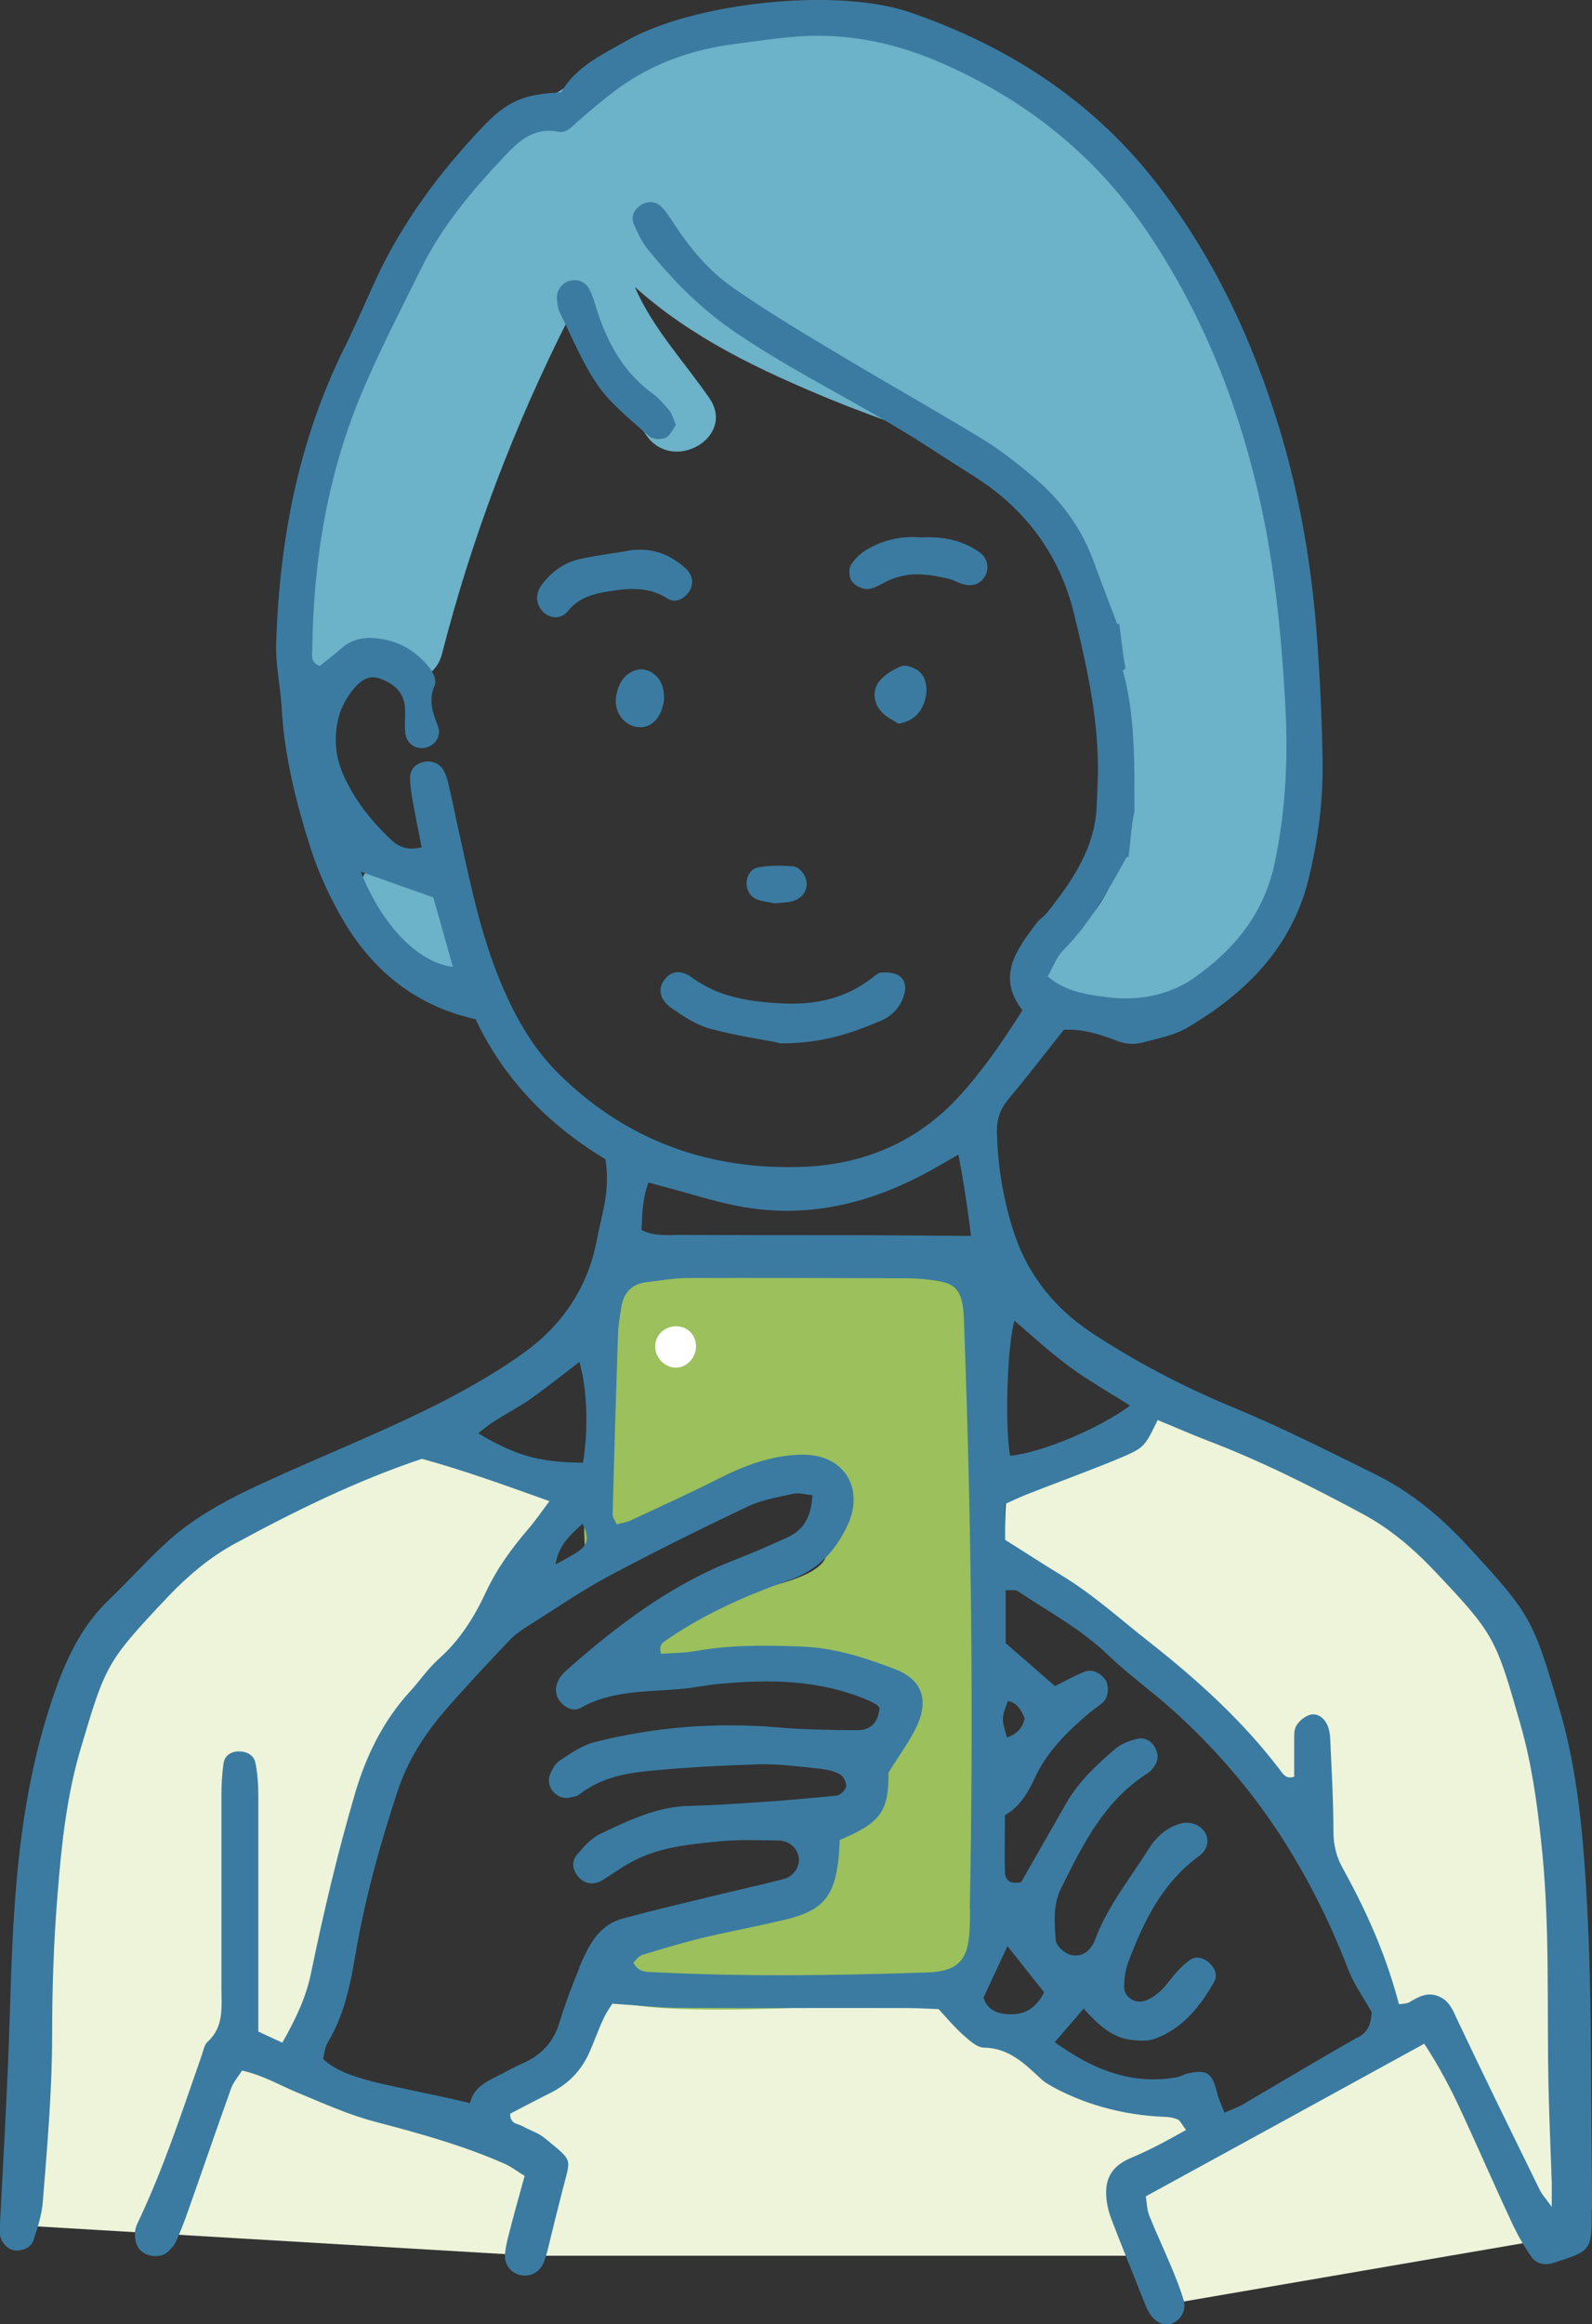
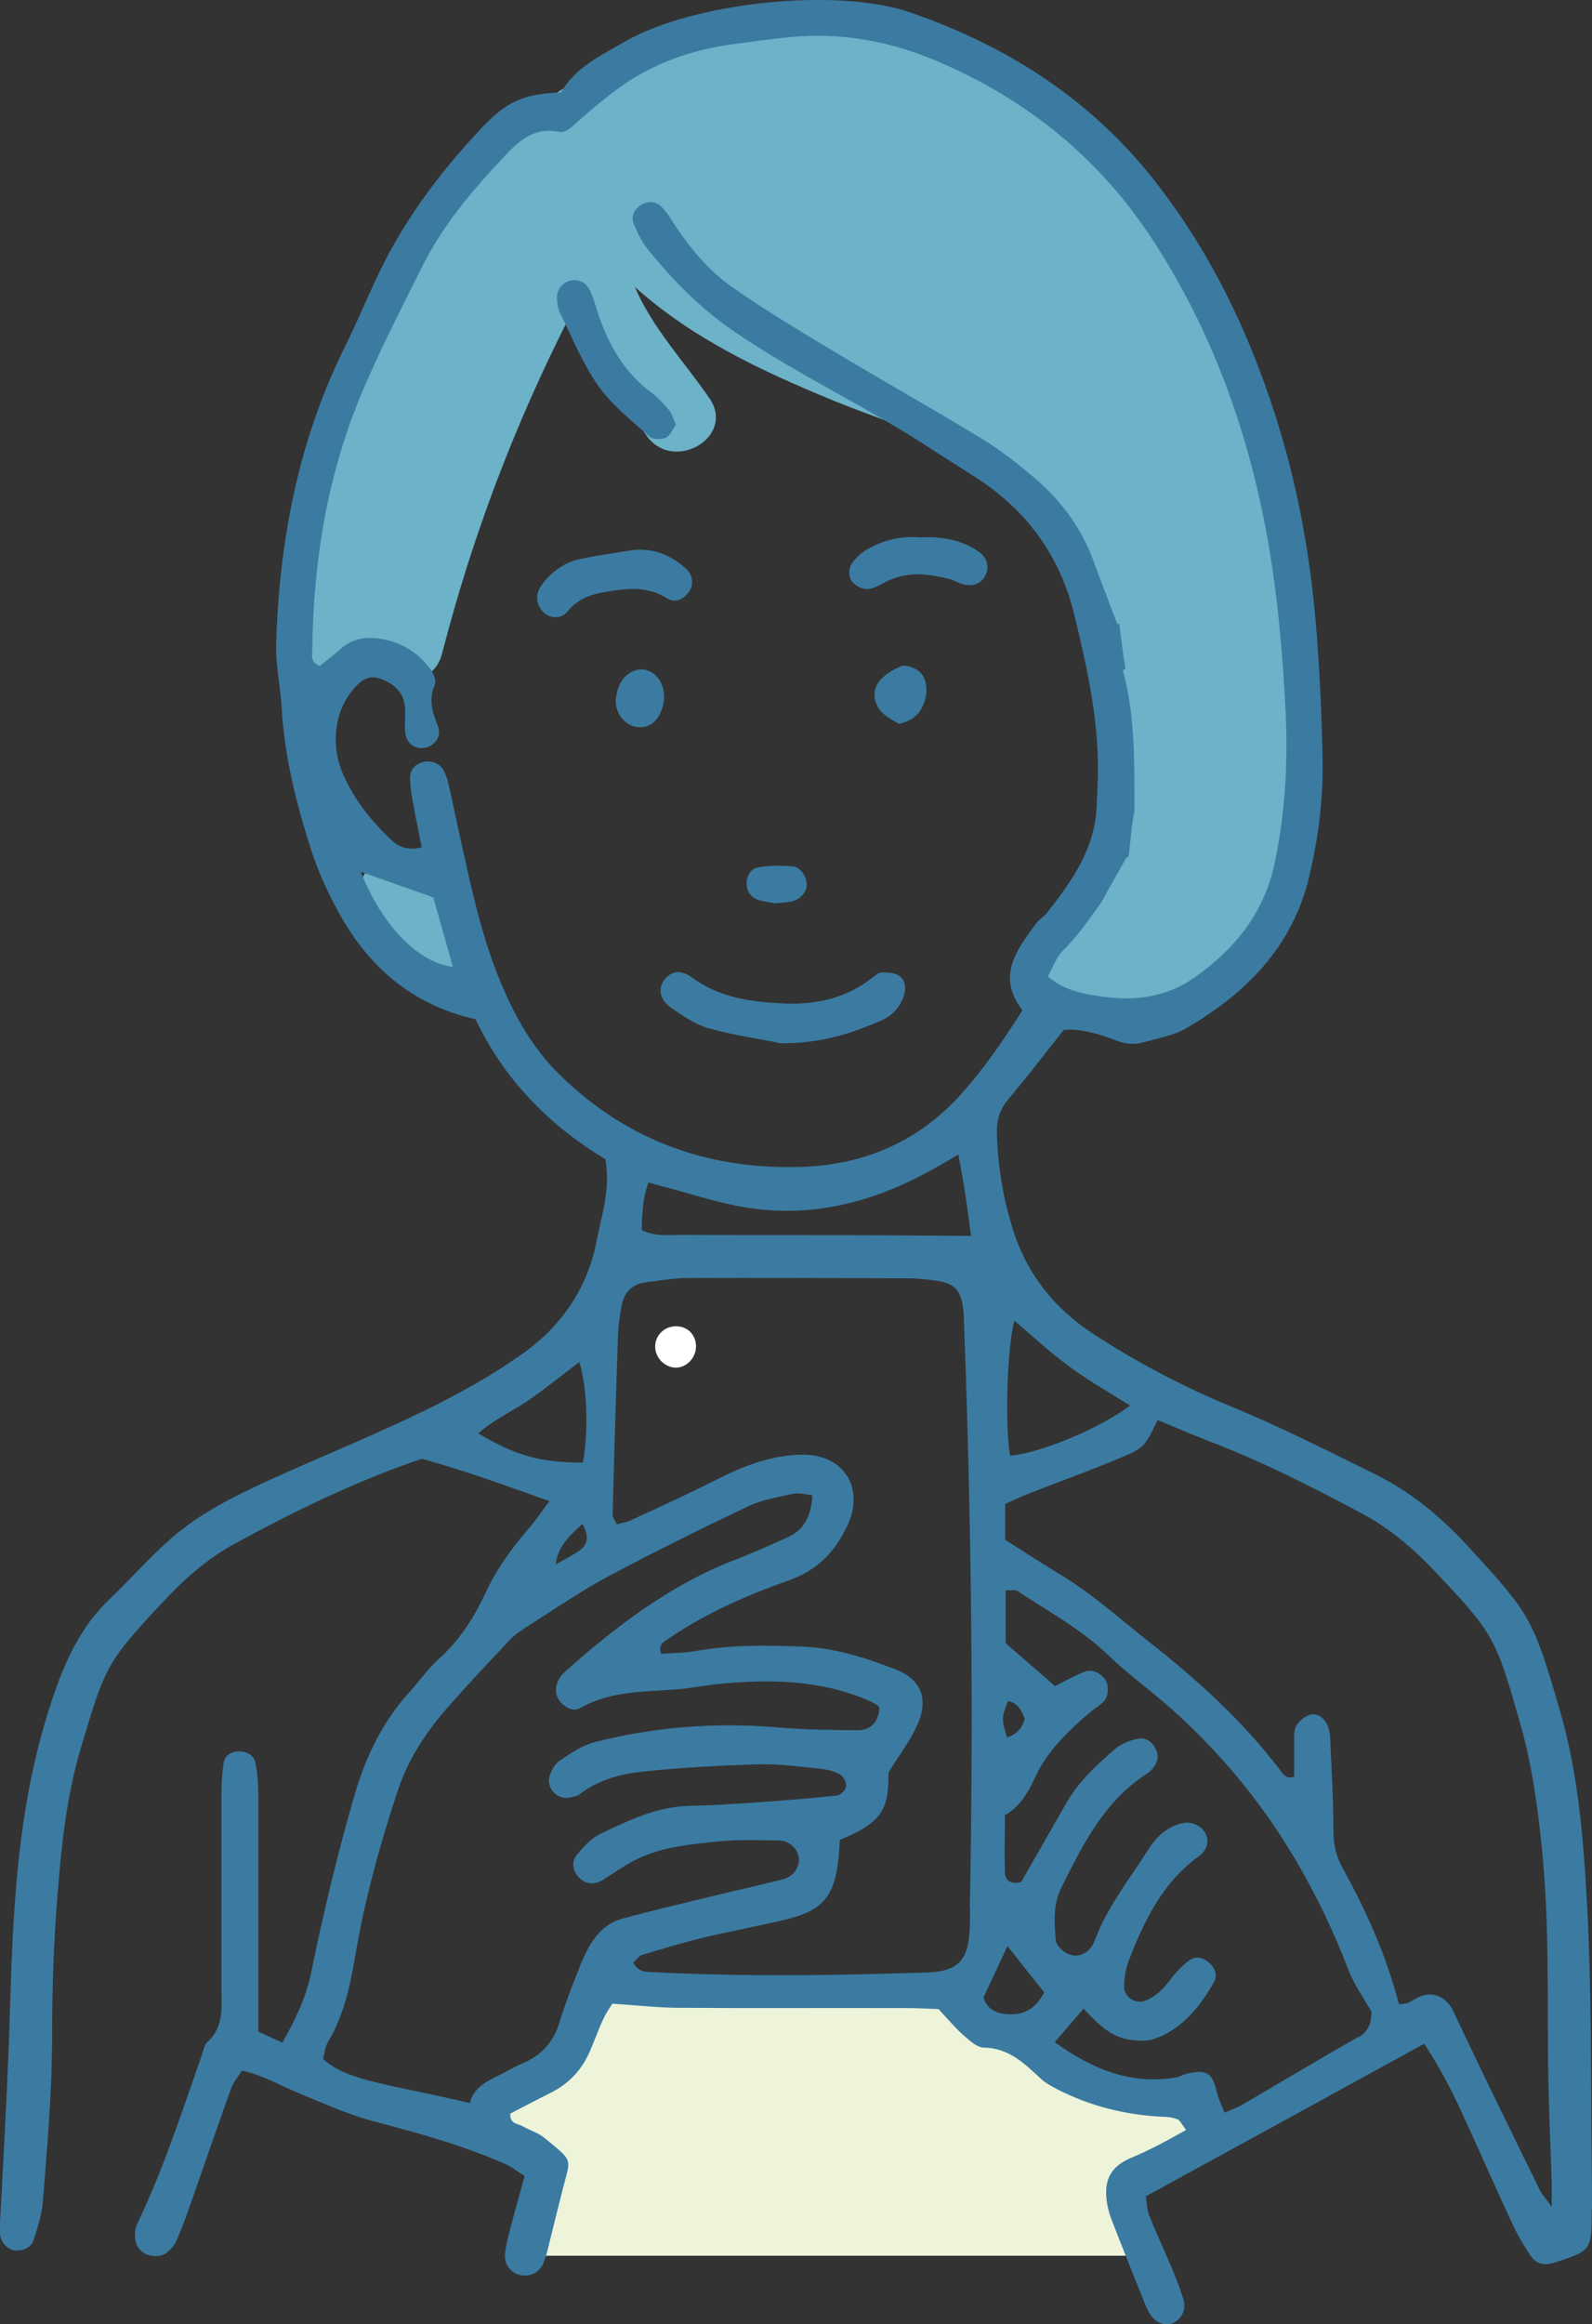
<svg xmlns="http://www.w3.org/2000/svg" id="_レイヤー_2" viewBox="0 0 61.69 90">
  <rect x="0" y="0" width="61.69" height="90" fill="#333333" stroke="none" />
  <defs>
    <style>.ft1-1{fill:#3b7ba1}.ft1-1,.ft1-2,.ft1-5{fill-rule:evenodd}.ft1-2{fill:#6cb2c8}.ft1-5{fill:#edf4da}</style>
  </defs>
  <g id="_レイヤー_1-2">
    <path d="M20.62 87.35h23.57l-.76-2.72 3.32-2.21-.72-1.28h-2.77l-2.79-1.36-1.44-.85-.91-.34-1.84-1.62-13.54-.3-1.21 3.11-3 2.23 2.09 1.17.91.94-.91 3.23z" class="ft1-5" />
-     <path d="m.53 86.16 1.54-18.13 2.98-6.04 9.36-5.62 3.15-.93 4.58 1.95L19 62.98l-2.55 2.88-2.04 4.36-1.02 3.6-1.79 6.04 2.72 1.58 6.3 1.74.91.94-.91 3.23L.53 86.16zM39.03 57.14l4.76-1.7 1.43-1.11 6.29 2.81 4.85 2.66 3.15 5 1.37 7.74v14.13h-.73L45.3 89.22l-1.87-4.59 10.64-5.7-2.98-7.25-6.56-7.22-5.66-3.87.16-3.45z" class="ft1-5" />
    <path d="M48.31 14.99c-.75-1.87-2.2-4.88-4.08-6.92.2-.46.15-1-.34-1.45-2.2-2-4.53-3.3-7.02-4.05-1.88-2.88-7.6-2.04-10.32-.58-.03.02-.05.04-.08.05-2.56.34-5.6 1.15-6.23 3.3-.03.02-.05.03-.08.05-5.43 4.16-9.63 12.71-8.32 19.64.26 1.4 1.97 1.24 2.56.27.34 1.2 2.35 1.51 2.73.01 1.17-4.55 2.81-8.85 4.92-13.01.77 1.66 1.95 3.03 2.99 4.55 1.03 1.5 3.49.08 2.45-1.43-.97-1.41-2.21-2.72-2.89-4.31 2.2 1.98 4.85 3.23 7.64 4.38 2.82 1.17 7.32 2.29 8.71 5.33.28.61.79.8 1.28.72.93 4 2.83 10.86-.06 14.04-.05.06-.09.12-.13.18-1.39-.31-2.43 1.78-1 2.62 7.17 4.17 9.09-5.69 9.46-10.74.32-4.3-.6-8.67-2.19-12.65ZM18 37.63c-.35-1.14-.67-2.39-1.51-3.28-.18-.2-.44-.2-.65-.09-.13-.04-.27-.07-.42-.09-.04-.08-.1-.15-.19-.21-.1-.07-.19-.12-.26-.21-.43-.53-1.16.14-.89.69.09.19.2.37.31.54.03.06.07.12.11.17.46.67 1.02 1.27 1.55 1.89.28.42.6.82 1 1.15.41.34 1.13.03.95-.55Z" class="ft1-2" />
-     <path d="M23.4 60.31c-1.67 2.94-.18-9.75.42-10.76.6-1.01 2.42-.52 4.69-.71s6.4-.95 7.4 0c1.01.95 2.22-.68 2.35 3.32s-.38 19.6 0 21.83c.38 2.22.17 2.9-2.35 3.34-2.52.43-11.79.84-12.1 0-.31-.84.18-2.77 2.38-2.99 2.2-.23 4.06-.23 5.06-.91s.14-2.04 0-2.27c-.14-.23 3.36-1.59 2.63-2.27s1.05-1.25 1.19-2.16.02-1.93-1.68-2.04-7.31-.8-8.6-.34c-1.29.45-.16-1.48 1.38-2.04 1.54-.57 5.31-.87 5.81-1.97s1.68-3.82-.73-3.26c-2.41.57-7.16 2.01-7.86 3.26Z" style="fill:#9bc05c;fill-rule:evenodd" />
    <path d="M61.69 85.55c0-.61 0-1.22-.01-1.82-.04-3.31 0-6.63-.18-9.94-.14-2.57-.34-5.12-1.07-7.61-1.03-3.52-1.12-3.67-3.59-6.35-1.03-1.11-2.17-2.06-3.53-2.73-1.84-.91-3.68-1.84-5.57-2.62-1.91-.79-3.72-1.74-5.44-2.87-1.41-.93-2.44-2.21-2.98-3.79-.43-1.28-.66-2.62-.69-3.99-.01-.5.13-.89.45-1.27.72-.86 1.4-1.74 2.14-2.68.65-.05 1.32.14 1.97.39.37.15.72.2 1.09.1.58-.16 1.21-.27 1.72-.57 2.28-1.34 4.07-3.12 4.72-5.81.35-1.46.55-2.94.53-4.44-.02-1.63-.1-3.27-.22-4.9-.2-2.71-.65-5.38-1.43-7.98-1.06-3.52-2.6-6.8-4.88-9.7-2.48-3.14-5.69-5.19-9.45-6.49-2.85-.98-8.42-.39-11.05 1.13-.92.53-1.92.99-2.48 1.97-1.45.06-2.09.33-3.08 1.38-1.68 1.78-3.12 3.72-4.14 5.96-.39.85-.76 1.71-1.17 2.54-1.8 3.63-2.53 7.5-2.65 11.51-.02.79.16 1.58.21 2.37.1 1.93.57 3.78 1.16 5.61.26.79.61 1.57 1.01 2.3 1.16 2.16 2.86 3.66 5.35 4.22 1.1 2.33 2.85 4.11 5.03 5.42.2 1.22-.15 2.16-.33 3.11-.34 1.84-1.34 3.31-2.81 4.37-1.21.87-2.53 1.6-3.86 2.25-1.97.96-4.01 1.78-6.01 2.69-1.36.62-2.71 1.29-3.84 2.28-.84.74-1.58 1.59-2.39 2.36-.97.93-1.55 2.07-2.01 3.32-1 2.75-1.44 5.6-1.64 8.5-.15 2.05-.17 4.11-.26 6.16-.08 1.87-.18 3.73-.28 5.6-.02.33-.04.65-.03.98.02.33.33.64.63.64s.58-.13.67-.41c.16-.48.32-.98.36-1.49.17-2.14.36-4.28.36-6.43 0-1.82.06-3.64.21-5.46.15-1.91.35-3.81.9-5.66.96-3.23 1-3.35 3.36-5.85.78-.82 1.64-1.55 2.62-2.08 2.34-1.27 4.73-2.44 7.24-3.28 1.67.46 3.26 1.04 4.94 1.64-.32.43-.56.78-.83 1.09-.64.75-1.21 1.53-1.63 2.43-.45.97-1.02 1.88-1.85 2.61-.41.37-.73.85-1.11 1.26-1.03 1.13-1.69 2.49-2.11 3.92-.67 2.28-1.22 4.6-1.7 6.93-.2.99-.61 1.83-1.12 2.73-.33-.15-.61-.28-.93-.43v-9.15c0-.42-.03-.84-.11-1.25-.06-.3-.33-.45-.64-.45s-.56.16-.6.48c-.06.41-.08.83-.08 1.25v7.43c0 .74.11 1.5-.54 2.09-.12.11-.16.33-.22.51-.77 2.2-1.49 4.42-2.5 6.53-.06.12-.09.27-.09.41 0 .29.07.55.34.72.27.17.7.17.92-.03.14-.12.27-.27.34-.43.17-.38.32-.77.46-1.17.56-1.58 1.1-3.17 1.67-4.75.09-.24.27-.45.42-.68.81.18 1.46.57 2.14.85.99.41 1.98.86 3.01 1.13 1.72.45 3.42.92 5.05 1.64.24.11.46.28.75.46-.17.63-.34 1.21-.49 1.79-.1.4-.23.81-.27 1.22-.04.43.23.75.6.83.39.08.74-.11.9-.49.05-.13.09-.26.13-.4.2-.82.4-1.63.61-2.45.31-1.22.42-1.04-.71-1.97-.24-.2-.58-.3-.86-.46-.17-.1-.48-.07-.47-.48.5-.26 1.03-.54 1.57-.81.7-.35 1.2-.88 1.51-1.59.19-.43.34-.87.54-1.29.11-.24.27-.46.34-.57.96.06 1.79.16 2.63.16 2.94.02 5.89 0 8.83.01.41 0 .83.03 1.18.04.35.38.62.7.93.98.24.21.54.5.81.51 1 .01 1.61.64 2.26 1.24.17.15.39.26.59.37q1.89.97 4.13 1.07c.18 0 .37.03.54.1.1.04.16.19.33.41-.73.41-1.41.78-2.13 1.08-.71.3-1.02.76-.96 1.51.02.32.11.65.23.95.42 1.09.86 2.17 1.29 3.25.03.09.08.17.12.25.22.4.59.58.91.45.36-.15.56-.52.44-.92-.13-.44-.31-.88-.49-1.31-.27-.65-.57-1.28-.83-1.93-.1-.24-.1-.52-.14-.76 3.62-1.98 7.17-3.92 10.79-5.91.55.84 1.01 1.7 1.42 2.59.67 1.44 1.3 2.9 1.97 4.33.21.46.47.91.76 1.33.2.28.52.35.88.23 1.46-.47 1.46-.46 1.46-2.07ZM39.31 51.14c.71.61 1.39 1.24 2.13 1.78.74.55 1.55 1 2.35 1.51-1.19.89-3.47 1.84-4.65 1.94-.21-1.18-.11-4.27.17-5.23ZM13.99 33.76c.98.35 1.84.65 2.8.99.23.82.49 1.74.76 2.69-1.35-.16-2.75-1.61-3.57-3.68Zm4.54 21.75c.63-.57 1.4-.89 2.06-1.36.63-.45 1.23-.93 1.86-1.41.3.99.36 2.6.14 3.9-1.67-.01-2.58-.26-4.05-1.13Zm3.94 4.52c-.29.21-.62.37-.94.55.1-.71.53-1.11 1.04-1.57.24.44.24.77-.1 1.02Zm-.02 16.18c-.29.69-.55 1.39-.77 2.1-.23.78-.72 1.29-1.45 1.6-.26.11-.5.25-.75.38-.54.27-1.12.5-1.27 1.15-3.06-.73-4.78-.85-5.69-1.71.05-.2.07-.45.18-.64.64-1.06.88-2.25 1.08-3.44.37-2.17.96-4.28 1.65-6.36.38-1.12 1.01-2.11 1.77-3 .82-.95 1.69-1.87 2.55-2.78.22-.23.5-.42.78-.59 1.03-.65 2.03-1.34 3.1-1.91 1.77-.94 3.57-1.83 5.38-2.69.54-.25 1.16-.35 1.75-.48.21-.04.44.03.72.06-.04.78-.3 1.33-.96 1.63-.68.31-1.36.61-2.06.88-2.48.96-4.55 2.54-6.52 4.28-.14.12-.26.27-.33.44-.12.27-.08.56.12.79.2.22.5.37.76.22 1.19-.68 2.52-.62 3.81-.73.51-.04 1.02-.15 1.53-.2 1.97-.19 3.92-.17 5.78.62.13.05.25.12.37.19.04.02.06.07.1.11-.04.54-.32.88-.88.87-1.03-.01-2.05-.02-3.07-.11-2.4-.2-4.76-.02-7.08.57-.48.12-.93.43-1.35.71-.18.11-.31.35-.39.56-.18.47.27.98.76.88.14-.03.29-.05.39-.13.73-.57 1.61-.79 2.48-.88 1.48-.16 2.97-.23 4.46-.28.79-.02 1.58.09 2.37.17.27.03.55.09.78.22.13.07.25.31.24.46-.02.14-.22.34-.35.36-1.07.11-2.14.2-3.21.27-.84.06-1.68.11-2.52.13-1.25.03-2.35.56-3.44 1.08-.36.17-.66.51-.92.82-.23.27-.15.64.1.89.24.24.57.28.89.09.36-.22.7-.47 1.06-.67 1.09-.62 2.31-.72 3.51-.84.74-.07 1.49-.04 2.24-.03.42 0 .73.28.8.64.06.34-.17.74-.57.85-1.04.27-2.08.49-3.12.75-1.04.25-2.08.5-3.12.78-.97.26-1.35 1.09-1.7 1.91Zm15.14-2.32c0 .37 0 .75-.04 1.12-.09.88-.45 1.25-1.31 1.35-.09.01-.19.02-.28.02-3.55.12-7.1.17-10.64-.01-.26-.01-.57.02-.78-.37.1-.09.21-.26.35-.3.76-.23 1.52-.46 2.29-.65 1.09-.26 2.19-.46 3.27-.72 1.45-.35 1.9-.91 2.05-2.43.02-.23.03-.45.04-.65 1.6-.67 1.9-1.12 1.89-2.61.42-.68.84-1.23 1.12-1.85.45-1.01.14-1.77-.86-2.15-1.17-.45-2.37-.84-3.66-.88-1.36-.05-2.71-.07-4.05.17-.45.08-.92.08-1.36.11-.13-.38.12-.47.29-.59 1.44-.98 3.03-1.68 4.65-2.25 1.11-.39 1.78-1.09 2.27-2.11.69-1.44-.11-2.79-1.77-2.76-1.14.02-2.19.41-3.2.92-1.12.57-2.27 1.09-3.41 1.62-.16.08-.35.1-.55.16-.07-.16-.17-.28-.16-.4.06-2.33.13-4.67.21-7 .01-.33.07-.65.12-.97.08-.57.38-.94.98-1.01.51-.06 1.02-.15 1.53-.16 2.85-.01 5.7 0 8.55.01.42 0 .84.04 1.25.11.63.11.85.38.94 1.04.03.23.03.47.04.7.28 7.51.37 15.03.22 22.55ZM24.86 47.62c.03-.6.03-1.2.27-1.83.34.1.65.18.96.26.72.2 1.43.42 2.16.58 2.89.66 5.55 0 8.07-1.45.23-.13.47-.27.82-.47.11.61.2 1.09.27 1.58.08.5.14 1 .22 1.57-1.76-.01-3.34-.03-4.92-.03-2.1 0-4.21 0-6.31-.01-.5 0-1.03.07-1.54-.19Zm12.32-5.18c-1.61 1.76-3.65 2.63-5.96 2.74-3.66.16-6.9-.97-9.55-3.58-1.12-1.1-1.84-2.46-2.41-3.91-.75-1.92-1.13-3.95-1.58-5.95-.1-.46-.19-.91-.3-1.37-.04-.18-.1-.36-.18-.52-.15-.3-.51-.43-.84-.33-.31.09-.48.33-.47.62.01.42.09.83.17 1.24.08.45.18.9.28 1.43-.66.17-1.01-.11-1.3-.4-.71-.69-1.31-1.46-1.72-2.37-.34-.75-.4-1.54-.18-2.33.1-.35.29-.69.51-.97.26-.32.59-.64 1.08-.46.51.18.9.5.96 1.08.03.32-.02.65.01.98.03.43.37.69.76.62.39-.07.66-.45.51-.84-.21-.53-.38-1.02-.12-1.6.07-.16-.06-.47-.19-.64-.54-.69-1.26-1.1-2.15-1.17-.49-.04-.92.08-1.3.41-.27.24-.56.46-.82.67-.36-.14-.3-.4-.29-.62.04-3.49.6-6.88 1.98-10.1.68-1.59 1.47-3.12 2.24-4.67.81-1.65 1.99-3.04 3.25-4.37.55-.59 1.14-1.11 2.06-.93.3.06.5-.16.72-.36.52-.46 1.05-.91 1.61-1.32 1.35-.98 2.89-1.51 4.53-1.72.69-.09 1.39-.19 2.09-.26 2-.2 3.9.15 5.74.93 3.49 1.49 6.31 3.77 8.38 6.97 2.22 3.42 3.59 7.16 4.35 11.15.44 2.35.65 4.72.77 7.1.09 1.96-.02 3.92-.43 5.85-.42 1.96-1.59 3.37-3.17 4.46-.98.67-2.17.87-3.36.71-.77-.1-1.57-.21-2.26-.8.21-.36.33-.74.58-.99 1.04-1.04 1.74-2.3 2.47-3.62.03 0 .05-.01.08-.02.08-.57.1-1.17.23-1.76 0-1.88.03-3.73-.45-5.46.03-.02.07-.04.1-.07-.1-.57-.16-1.15-.24-1.75-.02.01-.05.03-.07.04-.32-.84-.62-1.62-.91-2.41-.47-1.31-1.27-2.39-2.32-3.28-.64-.54-1.31-1.07-2.02-1.5-1.79-1.09-3.63-2.12-5.43-3.2-1.44-.86-2.89-1.72-4.26-2.68-.91-.64-1.64-1.52-2.26-2.47-.15-.23-.3-.48-.5-.66-.22-.2-.53-.2-.78-.03s-.38.43-.26.73c.15.34.31.69.54.97 1 1.24 2.09 2.34 3.44 3.25 2.41 1.63 5.04 2.85 7.46 4.43.59.38 1.18.76 1.77 1.13 1.98 1.26 3.29 3.03 3.85 5.31.53 2.18 1.02 4.37.91 6.64-.01.23-.02.47-.03.7-.03 1.69-.94 2.99-1.94 4.25-.11.14-.29.24-.4.39-.77 1.03-1.56 2.07-.54 3.37-.76 1.2-1.52 2.31-2.44 3.32ZM39.16 78c-.5 0-.9-.16-1.05-.65.32-.69.63-1.35.93-1.99.46.58.93 1.17 1.42 1.79-.28.55-.68.86-1.3.85Zm13.47.88c-1.5.85-2.98 1.74-4.47 2.61-.2.12-.42.19-.71.32-.11-.28-.23-.52-.29-.77-.18-.77-.39-.92-1.16-.74-.14.03-.26.11-.4.14-1.77.31-3.27-.31-4.73-1.36.41-.47.73-.85 1.12-1.3.52.57 1.05 1.11 1.83 1.21.31.04.66.06.95-.05 1.06-.39 1.73-1.24 2.27-2.18.15-.26.05-.54-.18-.75-.23-.21-.53-.28-.77-.1-.29.21-.55.5-.77.79-.26.34-.55.63-.96.78-.37.13-.81-.15-.8-.54 0-.32.05-.66.16-.96.6-1.58 1.32-3.08 2.75-4.11.31-.23.39-.59.25-.86-.17-.33-.57-.5-.95-.4-.58.15-.98.54-1.28 1.02-.72 1.14-1.58 2.2-2.06 3.49-.2.53-.66.74-1.09.52-.18-.09-.41-.32-.43-.5-.05-.69-.12-1.37.22-2.05.84-1.68 1.66-3.35 3.32-4.41.08-.05.15-.12.21-.19.2-.23.26-.49.12-.77-.13-.28-.39-.45-.68-.39-.31.06-.64.19-.87.38-.71.61-1.4 1.24-1.88 2.06-.49.85-.97 1.7-1.46 2.55-.11.2-.23.4-.32.56-.41.1-.62-.06-.63-.39-.02-.7 0-1.4 0-2.2.52-.29.86-.79 1.14-1.4.46-1.03 1.27-1.83 2.13-2.56.18-.15.38-.27.55-.43.21-.21.23-.69.03-.91-.19-.22-.46-.36-.75-.26-.39.15-.75.36-1.16.56-.61-.53-1.24-1.08-1.91-1.66v-2.05c.2.01.37-.03.46.03 1.2.8 2.48 1.48 3.53 2.5.77.74 1.66 1.37 2.45 2.08 1.89 1.69 3.49 3.62 4.78 5.81.81 1.37 1.49 2.79 2.06 4.28.21.55.57 1.05.9 1.63-.02.34-.06.72-.51.98ZM39.06 65.87c.36.07.51.34.65.68-.09.35-.3.61-.69.73-.22-.75-.21-.75.04-1.42Zm21.08 19.6c-.25-.35-.37-.47-.45-.62-1.09-2.22-2.18-4.44-3.24-6.68-.16-.35-.29-.68-.67-.85-.45-.21-.81 0-1.18.22-.11.06-.26.05-.39.07-.45-1.7-1.1-3.31-2.17-5.25-.26-.46-.37-.92-.37-1.46 0-1.17-.07-2.33-.12-3.5-.01-.23-.04-.48-.15-.67-.14-.25-.41-.43-.71-.3-.19.08-.4.26-.48.44-.09.2-.05.46-.06.69v1.24c-.33.11-.44-.12-.58-.3-1.43-1.87-3.15-3.43-4.99-4.88-1.14-.89-2.21-1.87-3.45-2.62-.71-.43-1.41-.89-2.18-1.37v-1.39c.28-.13.56-.26.86-.38 1.17-.46 2.36-.89 3.52-1.37 1.03-.43 1.02-.46 1.53-1.5.64.26 1.27.54 1.92.79 2.1.8 4.1 1.81 6.07 2.87.99.54 1.85 1.26 2.63 2.07 2.44 2.57 2.47 2.66 3.45 6.1.41 1.44.62 2.91.78 4.4.37 3.26.22 6.53.3 9.79.03 1.17.08 2.33.12 3.5v.93Z" class="ft1-1" />
    <path d="M30.17 40.38c-.58-.12-1.64-.27-2.67-.55-.52-.14-1.01-.47-1.46-.78-.47-.32-.55-.73-.32-1.07.25-.37.64-.46 1.09-.13 1.07.79 2.31.95 3.57 1.01 1.24.05 2.4-.2 3.41-.99.11-.08.23-.2.35-.21.22-.01.48 0 .66.1.27.15.32.45.24.74-.13.48-.46.83-.89 1.02-1.12.47-2.25.9-3.98.88ZM26.2 16.44c-.13.18-.23.43-.4.51-.17.08-.51.07-.64-.05-.69-.62-1.45-1.21-1.98-1.96-.61-.87-1.01-1.88-1.49-2.84-.08-.16-.09-.36-.11-.54-.02-.34.23-.65.56-.7.31-.05.57.09.7.35.15.29.23.61.33.92.41 1.22 1.02 2.3 2.08 3.08.26.19.48.44.69.69.11.14.15.33.25.55ZM24.52 21.3c.81-.08 1.48.19 2.06.72.27.25.31.61.13.88-.2.3-.55.47-.84.28-.64-.41-1.31-.42-2.01-.32-.69.1-1.36.19-1.86.81-.28.34-.72.28-.98 0-.26-.3-.28-.68-.03-1.02.37-.5.86-.86 1.47-1 .68-.15 1.37-.23 2.05-.35ZM35.68 20.81c.85-.04 1.61.1 2.28.58.29.21.38.57.24.86-.17.36-.5.49-.93.36-.18-.06-.34-.16-.52-.2-.31-.07-.63-.14-.95-.16-.57-.05-1.1.07-1.61.35-.2.11-.43.23-.64.21-.2-.02-.46-.16-.56-.33-.1-.16-.11-.48 0-.63.17-.26.43-.49.71-.63.62-.34 1.3-.47 1.98-.41ZM25.74 27.05c-.01.07-.03.21-.07.34-.16.55-.53.83-1 .76-.44-.07-.8-.48-.81-.98 0-.22.06-.46.15-.66.2-.43.64-.66 1-.57.45.11.75.55.72 1.12ZM34.82 28.03c-.17-.12-.47-.25-.67-.47-.29-.33-.36-.79-.1-1.15.2-.27.55-.48.87-.61.17-.07.46.04.63.15.35.22.44.77.26 1.26-.15.41-.42.71-1 .82ZM30.03 34.98c-.19-.04-.43-.06-.64-.13-.29-.1-.45-.32-.46-.63 0-.31.17-.58.44-.63.44-.08.91-.08 1.36-.04.31.03.55.44.53.73-.03.32-.27.57-.64.64-.18.03-.37.04-.59.06Z" class="ft1-1" />
    <path d="M26.97 52.1c.02.44-.32.83-.74.86-.42.02-.81-.33-.84-.76-.03-.44.3-.81.75-.84.46-.03.81.29.83.74Z" style="fill:#fff;fill-rule:evenodd" />
  </g>
</svg>